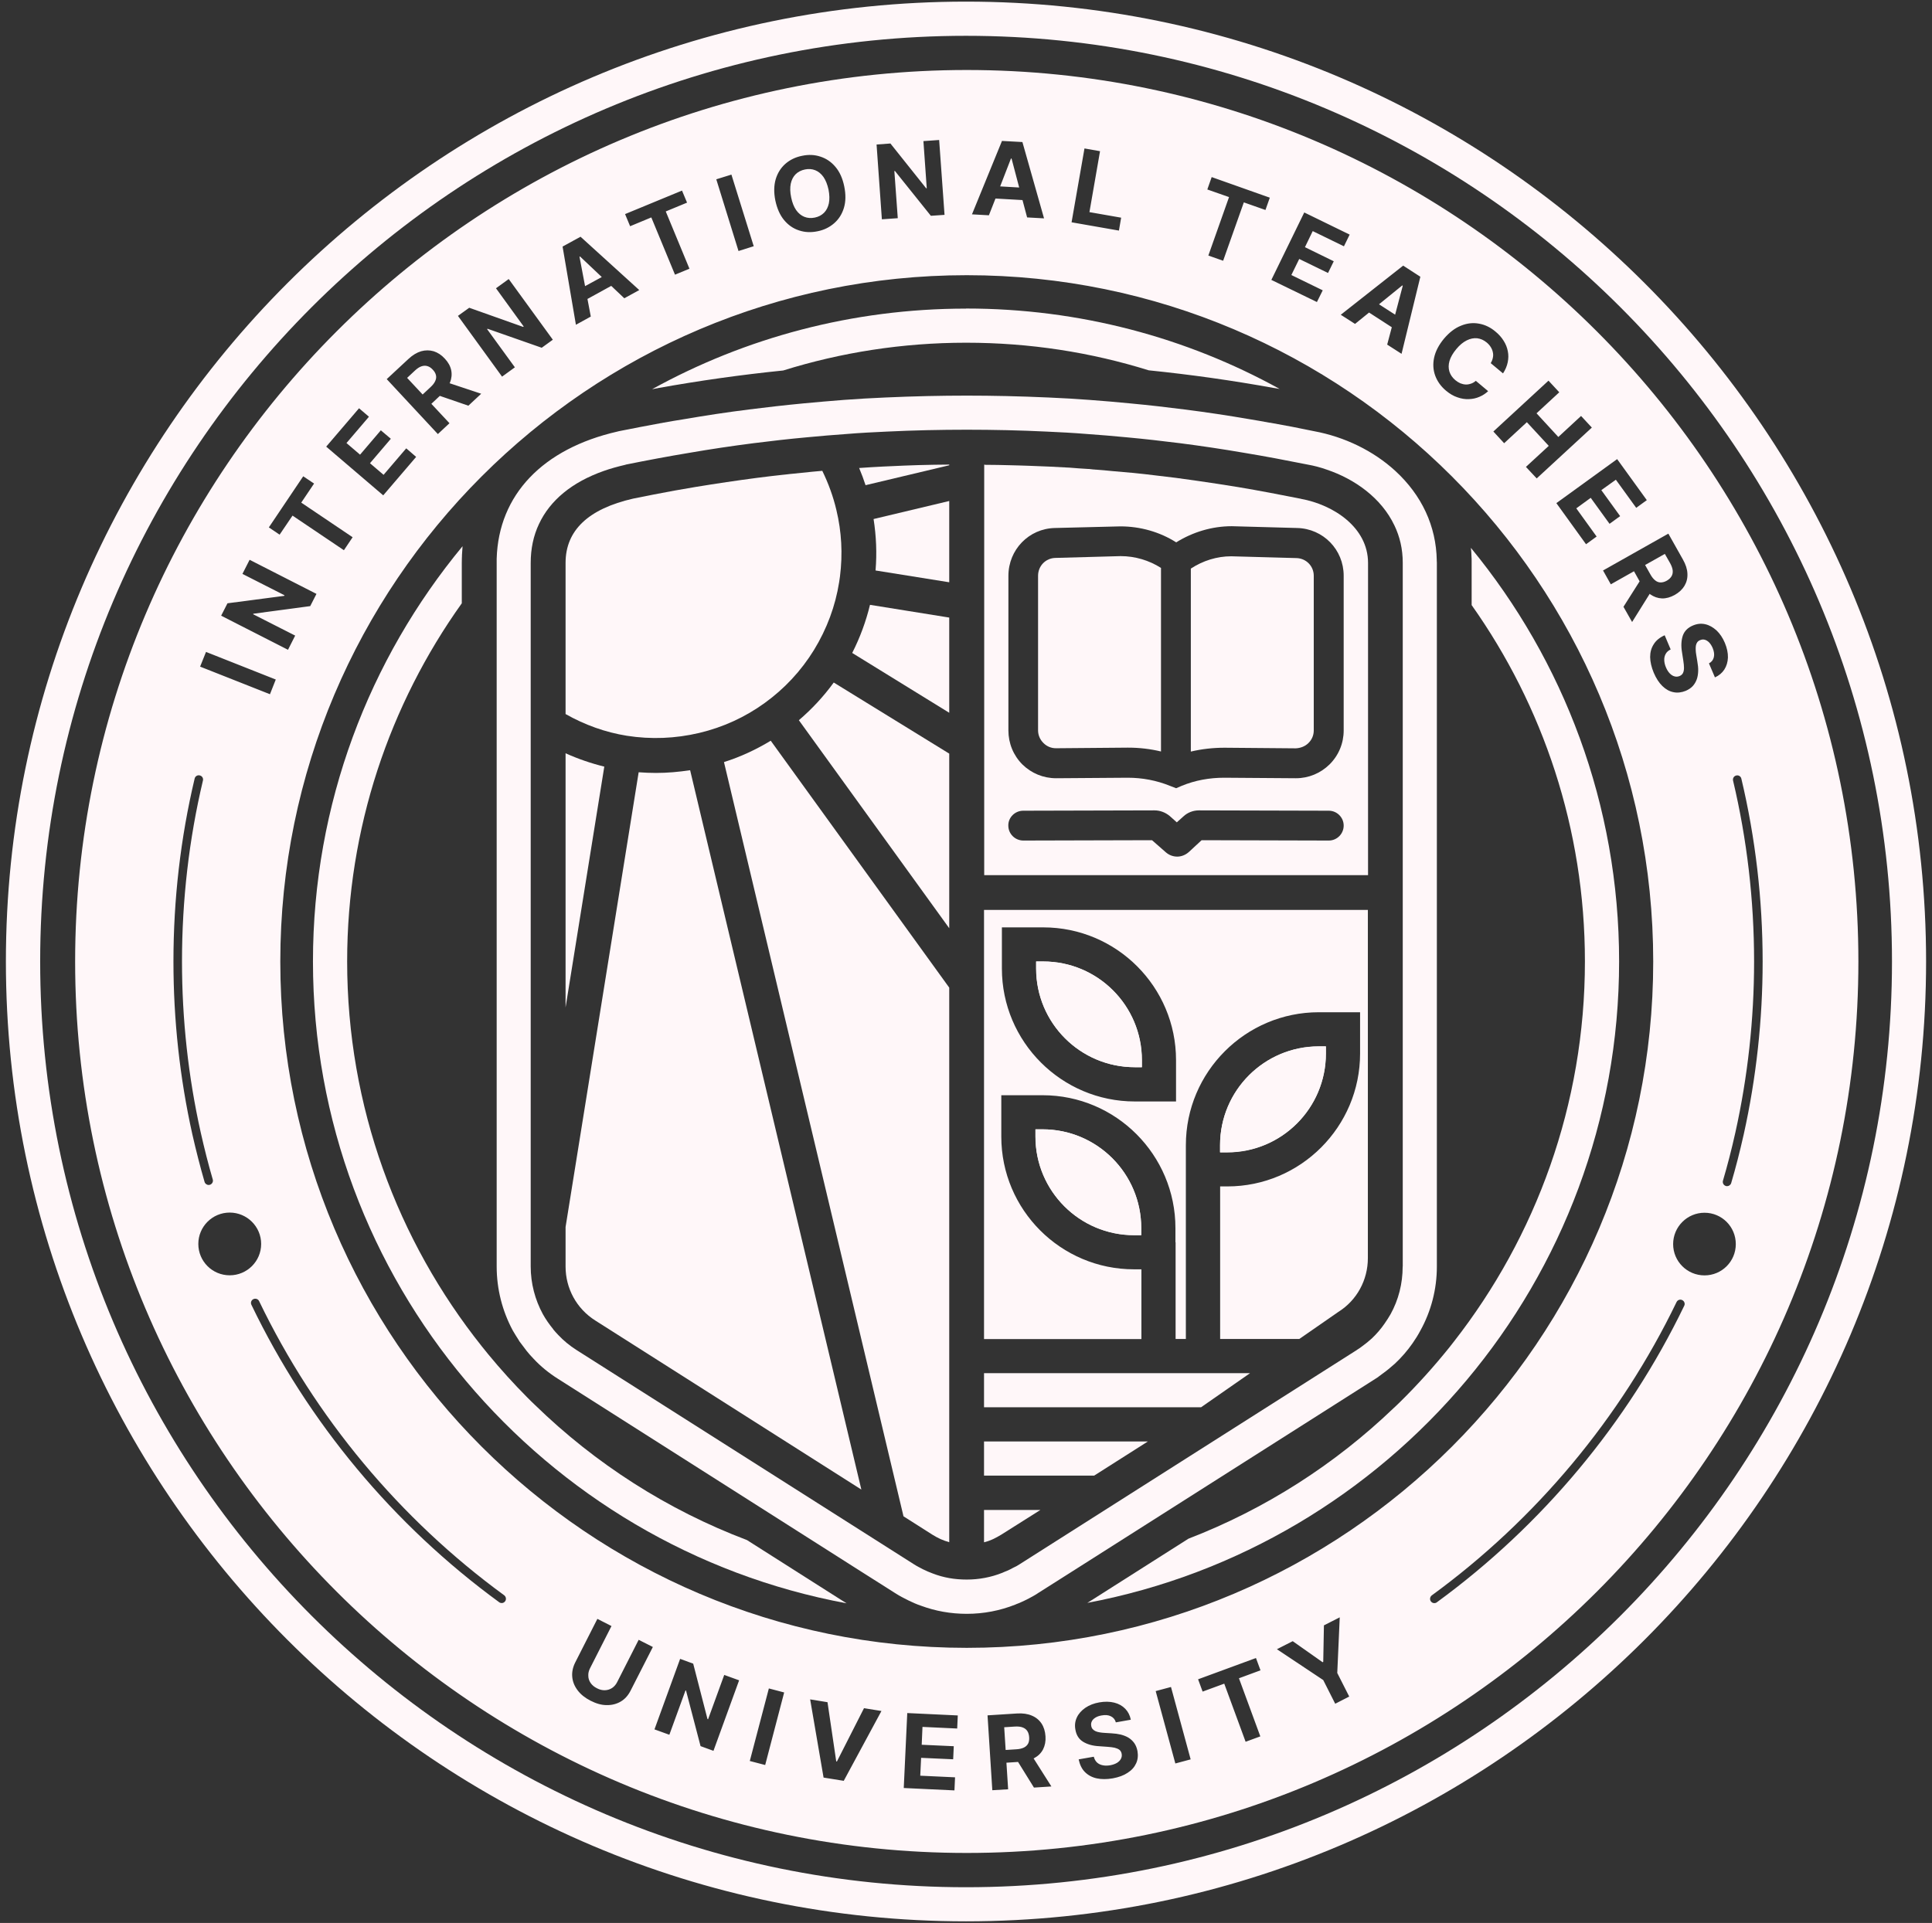
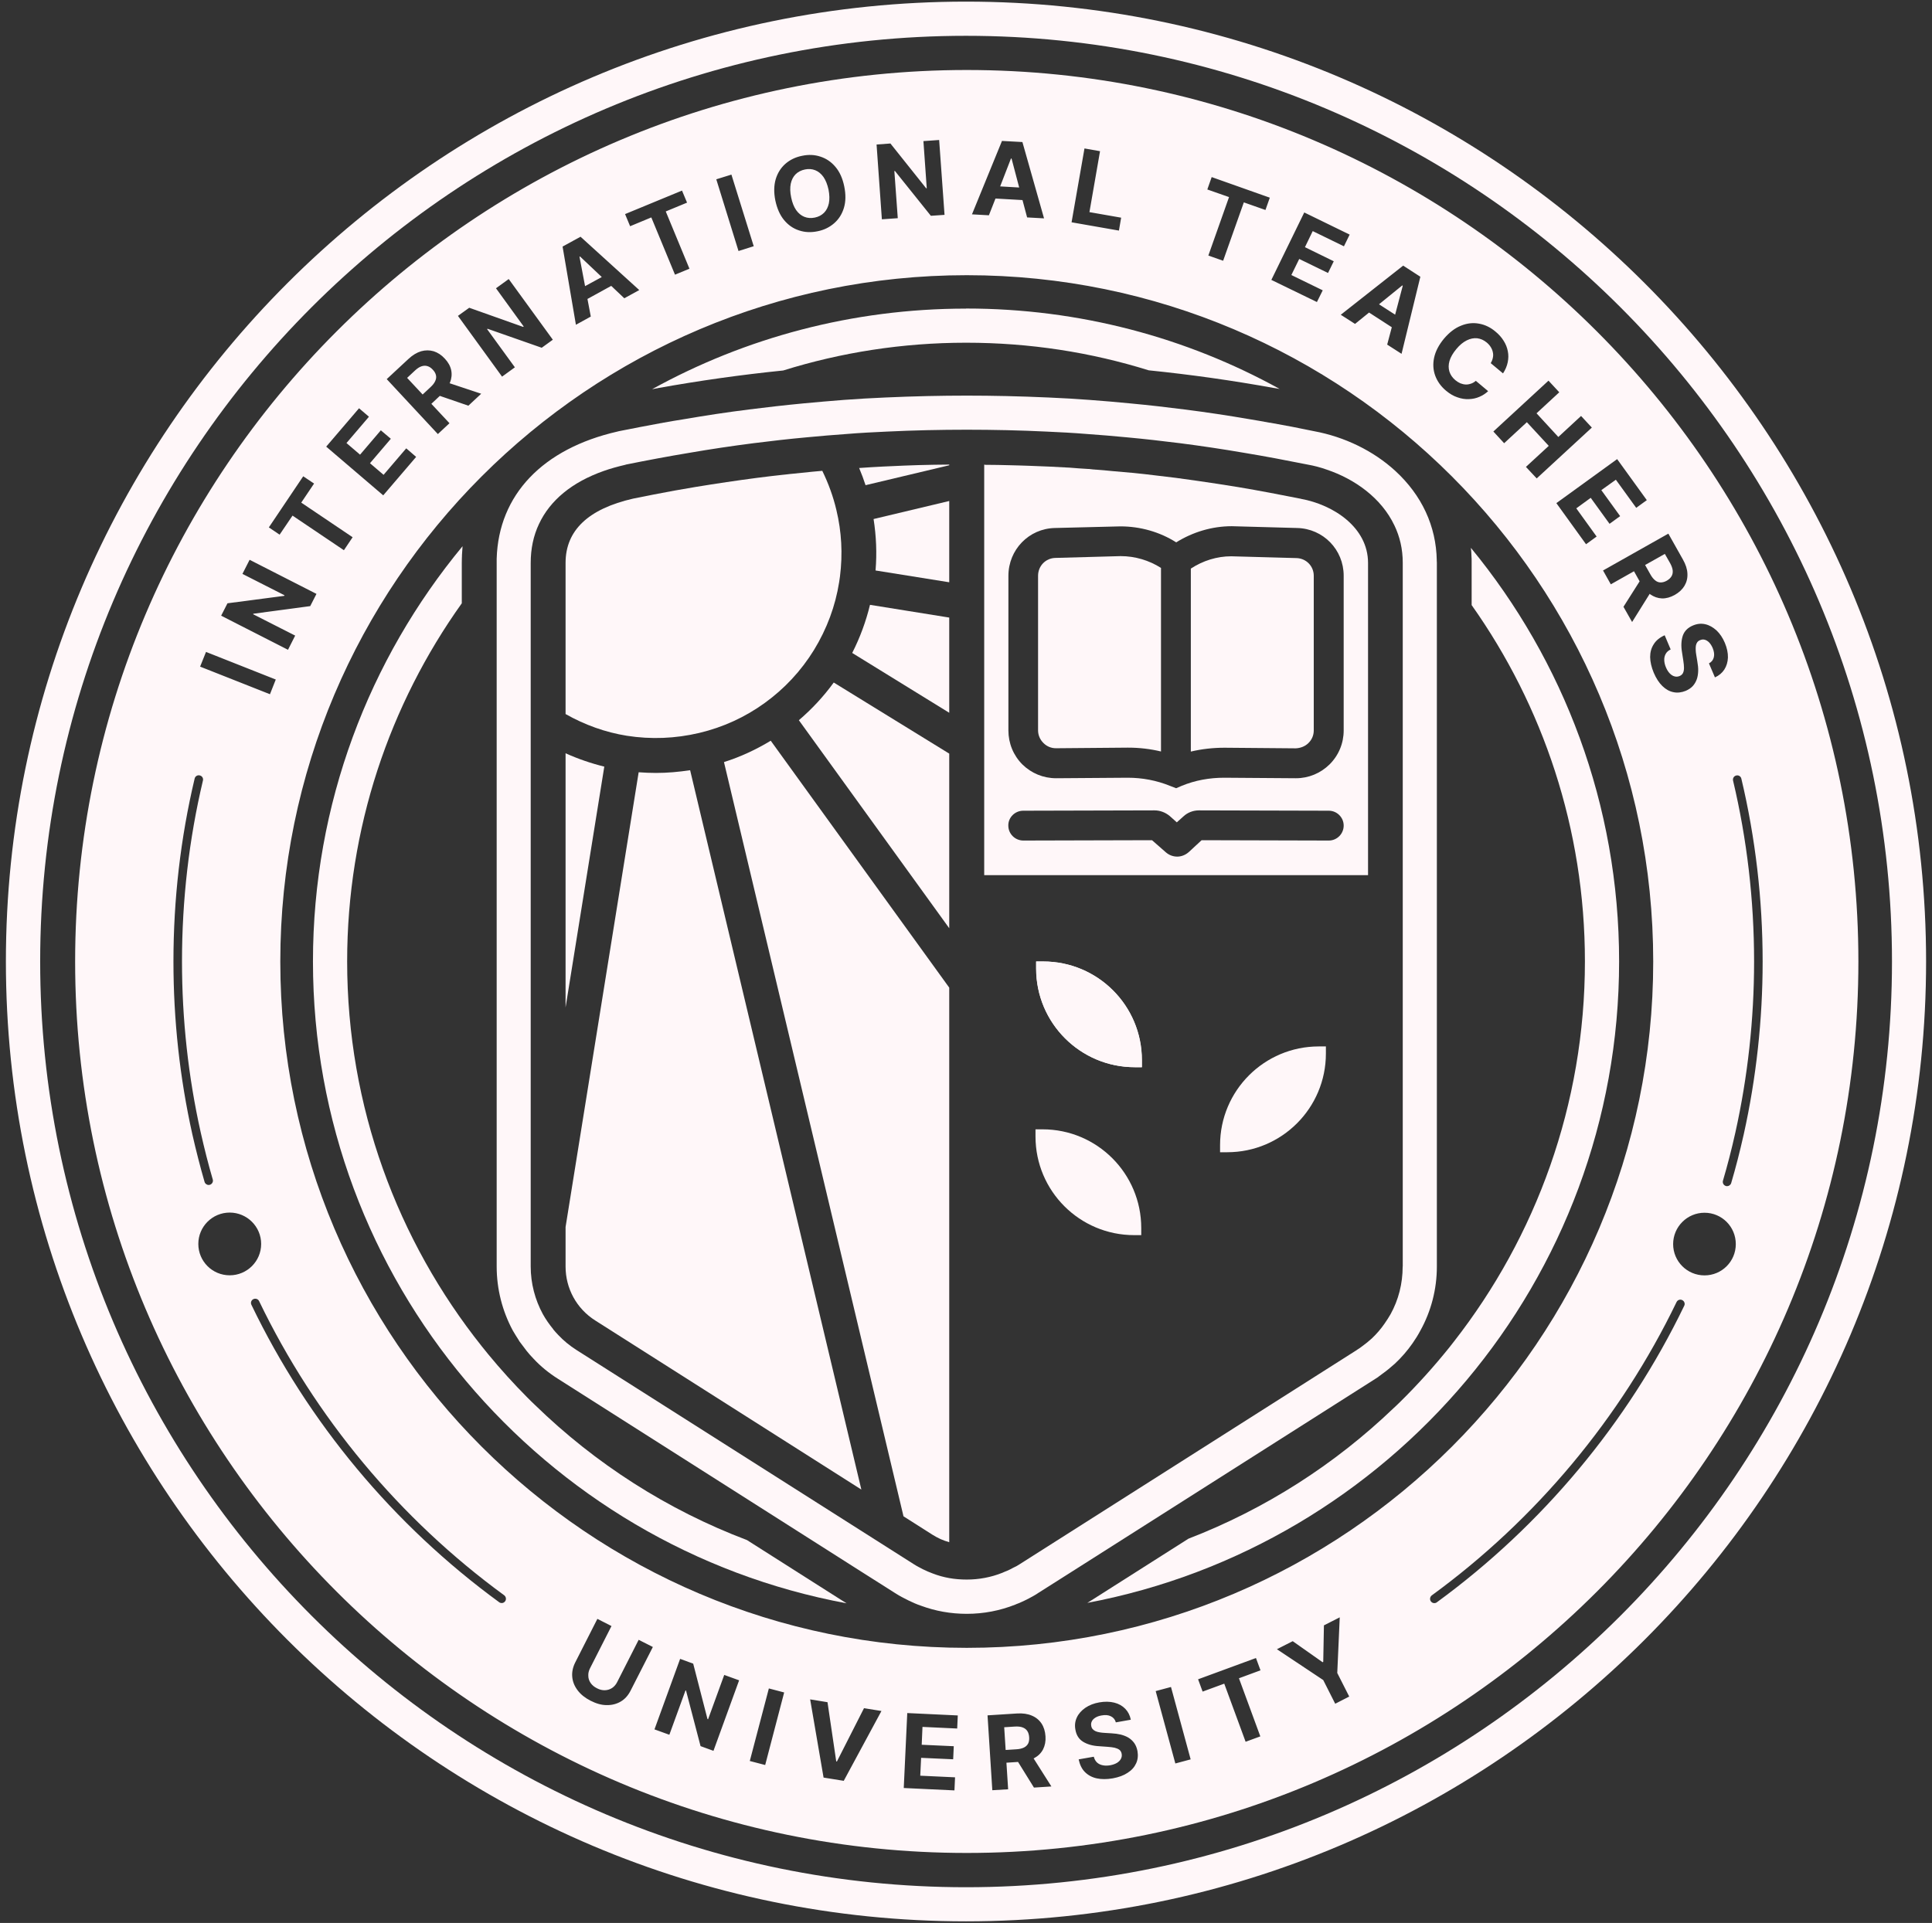
<svg xmlns="http://www.w3.org/2000/svg" width="226" height="225" viewBox="0 0 226 225" fill="none">
  <rect x="0" y="0" width="226" height="225" fill="#333333" stroke="none" />
  <path d="M112.999 0.19C51.08 0.19 0.689 50.58 0.689 112.5C0.689 174.42 51.08 224.81 112.999 224.81C174.919 224.81 225.309 174.42 225.309 112.5C225.309 50.58 174.939 0.19 112.999 0.19ZM112.999 220.82C53.279 220.82 4.699 172.23 4.699 112.5C4.699 52.77 53.279 4.19 112.999 4.19C172.719 4.19 221.319 52.78 221.319 112.5C221.319 172.22 172.739 220.82 112.999 220.82Z" fill="#FFF7F9" />
  <path d="M112.999 36.11C99.709 36.11 87.159 39.53 76.279 45.54C76.369 45.52 76.489 45.5 76.599 45.48L76.809 45.44H76.869L76.909 45.42C81.799 44.54 86.709 43.85 91.619 43.35C98.379 41.24 105.569 40.1 113.009 40.1C120.449 40.1 127.609 41.22 134.369 43.33C139.279 43.83 144.169 44.52 149.029 45.4H149.069C149.279 45.44 149.499 45.47 149.689 45.51C138.809 39.5 126.299 36.1 113.019 36.1L112.999 36.11Z" fill="#FFF7F9" />
  <path d="M189.399 112.49C189.399 149.76 162.559 180.88 127.189 187.55L127.239 187.52L127.879 187.12L139.019 180.04C148.009 176.57 156.139 171.35 162.989 164.79C163.259 164.55 163.529 164.28 163.799 164.02C165.819 162.03 167.719 159.92 169.499 157.71C169.699 157.46 169.889 157.22 170.079 156.97C179.669 144.69 185.399 129.24 185.399 112.49C185.399 96.98 180.489 82.59 172.149 70.8V65.64C172.149 65.5 172.149 65.31 172.129 65.08C172.129 64.75 172.099 64.42 172.059 64.1C182.899 77.28 189.399 94.14 189.399 112.49Z" fill="#FFF7F9" />
  <path d="M99.039 187.6C63.559 181.03 36.609 149.85 36.609 112.5C36.609 94.06 43.179 77.12 54.109 63.91C54.079 64.25 54.059 64.61 54.039 64.96V65.08C54.039 65.16 54.029 65.23 54.029 65.3C54.019 65.49 54.019 65.69 54.019 65.88V70.59C45.579 82.42 40.609 96.89 40.609 112.5C40.609 129.51 46.509 145.16 56.359 157.53C56.609 157.84 56.859 158.16 57.119 158.47C58.559 160.22 60.089 161.91 61.689 163.52C61.989 163.82 62.289 164.12 62.599 164.41C69.629 171.25 78.049 176.67 87.379 180.2L98.359 187.18L98.969 187.56L99.039 187.6Z" fill="#FFF7F9" />
  <path d="M168.07 65.59V65.57C168 61.56 166.32 57.95 163.22 55.1C160.66 52.75 157.28 51.11 153.7 50.45C151.98 50.09 150.28 49.76 148.57 49.46H148.5C147.73 49.31 146.95 49.18 146.17 49.05C143.67 48.62 141.09 48.23 138.55 47.91C136.53 47.65 134.44 47.41 132.2 47.2C130.61 47.05 129.01 46.9 127.42 46.79C125.93 46.68 124.36 46.58 122.64 46.51C119.28 46.36 116.14 46.29 113.1 46.29C110.06 46.29 106.9 46.36 103.56 46.51C101.84 46.58 100.27 46.68 98.74 46.79C97.13 46.92 95.51 47.05 93.98 47.2C91.78 47.41 89.69 47.65 87.63 47.91C85.07 48.23 82.51 48.62 80.01 49.05C79.15 49.18 78.31 49.33 77.47 49.48C77.47 49.48 77.45 49.48 77.45 49.5H77.36C75.68 49.8 74.04 50.13 72.41 50.45L72.32 50.47L72.25 50.49C63.48 52.49 58.32 57.9 58.1 65.37V148.2C58.1 150.81 58.75 153.39 59.99 155.69L60.03 155.75L60.05 155.79C60.22 156.09 60.46 156.46 60.72 156.87V156.89L60.83 157.04L61.63 158.1L61.65 158.12C61.87 158.4 62.12 158.68 62.43 159C63.23 159.86 64.2 160.66 65.3 161.35L100.68 183.85L104.75 186.43C105.22 186.73 105.7 186.99 106.24 187.25C106.69 187.47 107.19 187.7 107.73 187.88C109.43 188.51 111.22 188.83 113.09 188.83C115.07 188.83 116.97 188.46 118.77 187.75L118.9 187.69C119.09 187.62 119.25 187.56 119.44 187.47C119.68 187.36 120.02 187.21 120.37 187.02C120.76 186.81 121.14 186.61 121.45 186.39L125.52 183.81L160.86 161.35L161.23 161.11L161.27 161.07C161.4 160.98 161.55 160.86 161.7 160.75C162.2 160.4 162.67 160 163.17 159.56C163.95 158.83 164.64 158.03 165.24 157.17C165.58 156.68 165.87 156.22 166.14 155.71C167.41 153.43 168.08 150.84 168.08 148.21V65.87C168.08 65.78 168.08 65.66 168.06 65.59H168.07ZM164.08 148.2C164.08 150.2 163.59 152.1 162.66 153.78C162.45 154.15 162.21 154.51 161.97 154.86C161.54 155.49 161.04 156.07 160.48 156.6C160.13 156.92 159.75 157.23 159.36 157.51C159.15 157.68 158.95 157.81 158.74 157.94L158.72 157.96L119.27 183.03C119.05 183.18 118.78 183.33 118.52 183.44C118.3 183.57 118.03 183.7 117.77 183.81C117.6 183.88 117.43 183.94 117.27 184.02C115.93 184.56 114.51 184.82 113.09 184.82C111.67 184.82 110.38 184.6 109.11 184.11C108.72 183.96 108.34 183.81 107.97 183.62C107.62 183.43 107.24 183.25 106.89 183.02L67.42 157.95C66.64 157.45 65.93 156.87 65.31 156.21C65.09 155.99 64.9 155.76 64.71 155.54V155.52C64.49 155.24 64.26 154.96 64.06 154.66C63.85 154.36 63.67 154.06 63.5 153.76C62.59 152.08 62.08 150.18 62.08 148.18V65.87C62.08 64.21 62.4 62.68 63.05 61.31C64.34 58.55 66.9 56.42 70.61 55.11C71.39 54.83 72.27 54.59 73.17 54.38L73.21 54.36C75.69 53.86 78.18 53.39 80.66 52.98C83.14 52.55 85.64 52.18 88.13 51.86C90.2 51.6 92.27 51.36 94.37 51.17C95.92 51.02 97.49 50.89 99.04 50.78C100.61 50.65 102.16 50.57 103.73 50.5C106.85 50.35 109.97 50.28 113.1 50.28C116.23 50.28 119.34 50.35 122.45 50.5C124 50.57 125.57 50.65 127.14 50.78C128.69 50.89 130.26 51.02 131.81 51.17C133.88 51.36 135.97 51.6 138.05 51.86C140.53 52.18 143.02 52.55 145.52 52.98C148 53.39 150.47 53.86 152.97 54.36C153.7 54.49 154.44 54.68 155.17 54.94C158.46 56.04 161.59 58.26 163.12 61.49C163.74 62.78 164.09 64.23 164.09 65.86V148.19L164.08 148.2Z" fill="#FFF7F9" />
  <path d="M70.689 89.7L66.159 117.88V88.14C67.629 88.8 69.139 89.32 70.689 89.7Z" fill="#FFF7F9" />
  <path d="M98.259 67.44L98.159 68.13C97.719 70.91 96.729 73.58 95.219 76.05C93.709 78.5 91.769 80.58 89.459 82.25C87.169 83.91 84.579 85.1 81.789 85.76C78.999 86.42 76.149 86.53 73.329 86.09C70.819 85.69 68.409 84.82 66.159 83.55V65.86C66.159 62.06 68.819 59.54 74.069 58.34C74.869 58.18 75.679 58.02 76.479 57.86C78.109 57.54 79.719 57.25 81.349 56.98C83.789 56.58 86.199 56.22 88.649 55.9H88.659C89.609 55.78 90.569 55.66 91.519 55.56C91.649 55.55 91.779 55.53 91.909 55.52C92.079 55.5 92.249 55.48 92.419 55.46C92.489 55.45 92.569 55.44 92.639 55.44C93.459 55.35 94.269 55.27 95.079 55.19C95.449 55.15 95.809 55.12 96.189 55.09C96.909 56.57 97.469 58.1 97.839 59.68C98.449 62.21 98.589 64.82 98.259 67.44Z" fill="#FFF7F9" />
  <path d="M100.759 174.29L69.619 154.5C67.459 153.13 66.159 150.77 66.159 148.2V143.57L74.709 90.36C75.389 90.41 76.059 90.44 76.739 90.44C78.069 90.44 79.399 90.32 80.729 90.12L100.759 174.29Z" fill="#FFF7F9" />
  <path d="M111.04 54.36V54.44L101.25 56.77C101.03 56.1 100.78 55.42 100.5 54.76C101.43 54.7 102.36 54.63 103.3 54.59C104.11 54.55 104.92 54.51 105.75 54.48C106.31 54.46 106.88 54.44 107.44 54.42C108.04 54.4 108.64 54.39 109.25 54.38C109.84 54.38 110.44 54.37 111.04 54.36Z" fill="#FFF7F9" />
  <path d="M111.039 58.62V68.13L102.419 66.75C102.589 64.73 102.499 62.72 102.189 60.73L111.039 58.62Z" fill="#FFF7F9" />
  <path d="M111.039 72.26V83.4L99.689 76.4C100.609 74.59 101.299 72.71 101.769 70.77L111.039 72.26Z" fill="#FFF7F9" />
  <path d="M111.039 88.18V108.61L93.449 84.27C94.969 82.97 96.349 81.49 97.529 79.86L111.039 88.18Z" fill="#FFF7F9" />
  <path d="M111.039 115.56V180.45C110.689 180.35 110.349 180.23 110.009 180.08C109.689 179.93 109.369 179.76 109.069 179.57L105.689 177.42L84.689 89.17C86.62 88.56 88.439 87.71 90.159 86.67L111.039 115.56Z" fill="#FFF7F9" />
  <path d="M152.17 58.36C149.74 57.88 147.32 57.41 144.87 57C143.25 56.74 141.62 56.48 139.98 56.25C138.36 56.01 136.73 55.8 135.11 55.62C134.27 55.51 133.45 55.43 132.61 55.34C131.79 55.27 130.95 55.19 130.11 55.12C129.48 55.06 128.84 54.99 128.19 54.95H128.12C128.03 54.93 127.95 54.93 127.88 54.93C127.77 54.91 127.66 54.91 127.53 54.89C127.46 54.87 127.34 54.87 127.25 54.87C126.54 54.83 125.85 54.78 125.14 54.72C123.53 54.63 121.95 54.55 120.34 54.5C119.54 54.48 118.75 54.44 117.93 54.43C117.13 54.41 116.34 54.39 115.54 54.39H115.26L115.24 54.37H115.13V102.4H160.03V65.87C160.03 61.69 155.96 59.06 152.19 58.37L152.17 58.36ZM155.44 98.35H155.42L140.56 98.31L139.07 99.69C138.68 100.04 138.19 100.23 137.71 100.23C137.23 100.23 136.76 100.06 136.38 99.73L134.76 98.31L119.71 98.35C118.74 98.35 117.95 97.57 117.95 96.6C117.93 95.65 118.73 94.86 119.69 94.86L135.05 94.82C135.7 94.82 136.32 95.06 136.82 95.47L137.66 96.22L138.43 95.53C138.93 95.06 139.59 94.82 140.24 94.82L155.44 94.86C156.39 94.86 157.18 95.64 157.18 96.6C157.18 97.56 156.4 98.35 155.44 98.35ZM157.18 85.47C157.18 86.96 156.6 88.38 155.52 89.45C154.47 90.48 153.07 91.06 151.6 91.06H151.54L143.21 91C141.47 91 139.81 91.3 138.23 91.95L137.58 92.23L136.91 91.97C135.27 91.3 133.59 91 131.91 91L123.58 91.06H123.54C122.05 91.06 120.65 90.48 119.6 89.45C118.54 88.39 117.96 86.97 117.96 85.47V67.38C117.96 64.32 120.35 61.85 123.39 61.78L131.06 61.59C133.39 61.59 135.67 62.24 137.59 63.46C139.53 62.25 141.79 61.57 144.09 61.57L151.73 61.78C154.79 61.85 157.18 64.32 157.18 67.36V85.47Z" fill="#FFF7F9" />
  <path d="M153.68 67.36V85.47C153.68 86.03 153.46 86.55 153.06 86.94C152.65 87.35 152.09 87.54 151.57 87.56L143.24 87.49C141.88 87.49 140.57 87.64 139.3 87.94V66.53C140.72 65.6 142.36 65.09 144.02 65.09L151.64 65.3C152.78 65.32 153.68 66.23 153.68 67.37V67.36Z" fill="#FFF7F9" />
  <path d="M135.81 66.46V87.93C134.56 87.63 133.29 87.48 131.98 87.48H131.87L123.54 87.55H123.52C122.96 87.55 122.44 87.33 122.05 86.93C121.66 86.54 121.43 86.02 121.43 85.46V67.37C121.43 66.21 122.33 65.3 123.47 65.28L131.09 65.07C132.77 65.07 134.41 65.56 135.81 66.45V66.46Z" fill="#FFF7F9" />
  <path d="M121.199 113.33V112.5H122.029C128.399 112.5 133.569 117.66 133.569 124.04V124.87H132.739C126.359 124.87 121.199 119.7 121.199 113.33Z" fill="#FFF7F9" />
-   <path d="M154.259 122.43C147.889 122.43 142.719 127.6 142.719 133.99V134.83H143.559C149.929 134.83 155.099 129.66 155.099 123.27V122.43H154.259ZM154.259 122.43C147.889 122.43 142.719 127.6 142.719 133.99V134.83H143.559C149.929 134.83 155.099 129.66 155.099 123.27V122.43H154.259ZM121.959 132.14H121.119V132.98C121.119 139.35 126.289 144.52 132.659 144.52H133.499V143.7C133.499 137.32 128.329 132.14 121.959 132.14ZM115.109 168.66V172.66H127.989L134.279 168.66H115.109ZM115.109 176.67V180.46C115.479 180.37 115.819 180.25 116.159 180.09C116.479 179.94 116.789 179.77 117.089 179.59L121.699 176.68H115.109V176.67ZM115.109 160.67V164.66H140.499L146.229 160.67H115.109ZM154.259 122.44C147.889 122.44 142.719 127.61 142.719 134V134.84H143.559C149.929 134.84 155.099 129.67 155.099 123.28V122.44H154.259ZM115.109 106.48V156.68H133.519V148.52H132.659C124.089 148.52 117.129 141.56 117.129 132.99V128.15H121.969C130.539 128.15 137.499 135.13 137.499 143.7V145.36H137.519V156.67H138.719V133.99C138.719 125.42 145.699 118.44 154.269 118.44H159.099V123.27C159.099 131.84 152.139 138.82 143.569 138.82H142.729V156.67H151.989L156.559 153.5C158.729 152.14 160.009 149.77 160.009 147.21V106.47H115.109V106.48ZM137.569 128.88H132.749C124.179 128.88 117.199 121.9 117.199 113.33V108.51H122.039C130.609 108.51 137.569 115.47 137.569 124.04V128.87V128.88ZM121.959 132.15H121.119V132.99C121.119 139.36 126.289 144.53 132.659 144.53H133.499V143.71C133.499 137.33 128.329 132.15 121.959 132.15ZM154.259 122.44C147.889 122.44 142.719 127.61 142.719 134V134.84H143.559C149.929 134.84 155.099 129.67 155.099 123.28V122.44H154.259ZM154.259 122.44C147.889 122.44 142.719 127.61 142.719 134V134.84H143.559C149.929 134.84 155.099 129.67 155.099 123.28V122.44H154.259ZM121.959 132.15H121.119V132.99C121.119 139.36 126.289 144.53 132.659 144.53H133.499V143.71C133.499 137.33 128.329 132.15 121.959 132.15Z" fill="#FFF7F9" />
  <path d="M133.5 143.69V144.52H132.67C126.29 144.52 121.13 139.35 121.13 132.98V132.14H121.96C128.33 132.14 133.5 137.31 133.5 143.69Z" fill="#FFF7F9" />
  <path d="M133.58 124.04V124.87H132.75C126.37 124.87 121.21 119.7 121.21 113.33V112.5H122.04C128.41 112.5 133.58 117.66 133.58 124.04Z" fill="#FFF7F9" />
  <path d="M155.1 122.44V123.27C155.1 129.65 149.93 134.82 143.56 134.82H142.72V133.99C142.72 127.61 147.89 122.44 154.27 122.44H155.1Z" fill="#FFF7F9" />
  <path d="M120.169 202.55C120.049 202.36 119.859 202.22 119.619 202.13C119.379 202.04 119.079 202.01 118.719 202.03L117.469 202.11L117.639 204.76L118.899 204.68C119.249 204.66 119.539 204.59 119.769 204.48C119.999 204.37 120.159 204.21 120.269 204.01C120.369 203.81 120.409 203.56 120.389 203.28C120.369 202.99 120.299 202.74 120.169 202.55ZM120.169 202.55C120.049 202.36 119.859 202.22 119.619 202.13C119.379 202.04 119.079 202.01 118.719 202.03L117.469 202.11L117.639 204.76L118.899 204.68C119.249 204.66 119.539 204.59 119.769 204.48C119.999 204.37 120.159 204.21 120.269 204.01C120.369 203.81 120.409 203.56 120.389 203.28C120.369 202.99 120.299 202.74 120.169 202.55ZM120.169 202.55C120.049 202.36 119.859 202.22 119.619 202.13C119.379 202.04 119.079 202.01 118.719 202.03L117.469 202.11L117.639 204.76L118.899 204.68C119.249 204.66 119.539 204.59 119.769 204.48C119.999 204.37 120.159 204.21 120.269 204.01C120.369 203.81 120.409 203.56 120.389 203.28C120.369 202.99 120.299 202.74 120.169 202.55ZM120.169 202.55C120.049 202.36 119.859 202.22 119.619 202.13C119.379 202.04 119.079 202.01 118.719 202.03L117.469 202.11L117.639 204.76L118.899 204.68C119.249 204.66 119.539 204.59 119.769 204.48C119.999 204.37 120.159 204.21 120.269 204.01C120.369 203.81 120.409 203.56 120.389 203.28C120.369 202.99 120.299 202.74 120.169 202.55ZM120.169 202.55C120.049 202.36 119.859 202.22 119.619 202.13C119.379 202.04 119.079 202.01 118.719 202.03L117.469 202.11L117.639 204.76L118.899 204.68C119.249 204.66 119.539 204.59 119.769 204.48C119.999 204.37 120.159 204.21 120.269 204.01C120.369 203.81 120.409 203.56 120.389 203.28C120.369 202.99 120.299 202.74 120.169 202.55ZM120.169 202.55C120.049 202.36 119.859 202.22 119.619 202.13C119.379 202.04 119.079 202.01 118.719 202.03L117.469 202.11L117.639 204.76L118.899 204.68C119.249 204.66 119.539 204.59 119.769 204.48C119.999 204.37 120.159 204.21 120.269 204.01C120.369 203.81 120.409 203.56 120.389 203.28C120.369 202.99 120.299 202.74 120.169 202.55ZM50.999 43.92C50.949 43.69 50.829 43.48 50.629 43.27C50.429 43.05 50.219 42.91 49.999 42.85C49.779 42.78 49.549 42.79 49.309 42.87C49.059 42.95 48.809 43.12 48.549 43.36L47.629 44.22L49.439 46.16L50.359 45.3C50.619 45.06 50.809 44.82 50.909 44.59C51.019 44.36 51.049 44.14 50.999 43.92ZM67.849 30.02L67.789 30.05L68.439 33.48L70.389 32.42L67.849 30.02ZM96.919 22.2C96.789 21.6 96.589 21.1 96.329 20.72C96.059 20.34 95.739 20.08 95.369 19.93C94.999 19.78 94.589 19.75 94.159 19.84C93.719 19.93 93.349 20.12 93.069 20.4C92.789 20.68 92.599 21.05 92.499 21.51C92.409 21.96 92.419 22.49 92.549 23.1C92.669 23.7 92.869 24.2 93.129 24.58C93.399 24.96 93.719 25.22 94.089 25.37C94.459 25.52 94.869 25.55 95.309 25.46C95.749 25.37 96.109 25.18 96.389 24.9C96.669 24.62 96.859 24.25 96.959 23.79C97.049 23.34 97.039 22.81 96.919 22.2ZM118.329 18.56H118.259L116.999 21.81L119.219 21.94L118.329 18.56ZM164.029 33.41L161.319 35.61L163.199 36.82L164.089 33.44L164.029 33.41ZM195.369 65.9L194.749 64.81L192.439 66.11L193.059 67.21C193.229 67.52 193.419 67.75 193.619 67.91C193.819 68.07 194.029 68.15 194.259 68.15C194.479 68.15 194.719 68.09 194.969 67.95C195.229 67.8 195.409 67.63 195.529 67.43C195.649 67.23 195.689 67.01 195.669 66.75C195.639 66.49 195.539 66.21 195.369 65.9ZM195.369 65.9L194.749 64.81L192.439 66.11L193.059 67.21C193.229 67.52 193.419 67.75 193.619 67.91C193.819 68.07 194.029 68.15 194.259 68.15C194.479 68.15 194.719 68.09 194.969 67.95C195.229 67.8 195.409 67.63 195.529 67.43C195.649 67.23 195.689 67.01 195.669 66.75C195.639 66.49 195.539 66.21 195.369 65.9ZM50.999 43.92C50.949 43.69 50.829 43.48 50.629 43.27C50.429 43.05 50.219 42.91 49.999 42.85C49.779 42.78 49.549 42.79 49.309 42.87C49.059 42.95 48.809 43.12 48.549 43.36L47.629 44.22L49.439 46.16L50.359 45.3C50.619 45.06 50.809 44.82 50.909 44.59C51.019 44.36 51.049 44.14 50.999 43.92ZM67.849 30.02L67.789 30.05L68.439 33.48L70.389 32.42L67.849 30.02ZM96.919 22.2C96.789 21.6 96.589 21.1 96.329 20.72C96.059 20.34 95.739 20.08 95.369 19.93C94.999 19.78 94.589 19.75 94.159 19.84C93.719 19.93 93.349 20.12 93.069 20.4C92.789 20.68 92.599 21.05 92.499 21.51C92.409 21.96 92.419 22.49 92.549 23.1C92.669 23.7 92.869 24.2 93.129 24.58C93.399 24.96 93.719 25.22 94.089 25.37C94.459 25.52 94.869 25.55 95.309 25.46C95.749 25.37 96.109 25.18 96.389 24.9C96.669 24.62 96.859 24.25 96.959 23.79C97.049 23.34 97.039 22.81 96.919 22.2ZM118.329 18.56H118.259L116.999 21.81L119.219 21.94L118.329 18.56ZM120.169 202.55C120.049 202.36 119.859 202.22 119.619 202.13C119.379 202.04 119.079 202.01 118.719 202.03L117.469 202.11L117.639 204.76L118.899 204.68C119.249 204.66 119.539 204.59 119.769 204.48C119.999 204.37 120.159 204.21 120.269 204.01C120.369 203.81 120.409 203.56 120.389 203.28C120.369 202.99 120.299 202.74 120.169 202.55ZM164.029 33.4L161.319 35.6L163.199 36.81L164.089 33.43L164.029 33.4ZM120.169 202.54C120.049 202.35 119.859 202.21 119.619 202.12C119.379 202.03 119.079 202 118.719 202.02L117.469 202.1L117.639 204.75L118.899 204.67C119.249 204.65 119.539 204.58 119.769 204.47C119.999 204.36 120.159 204.2 120.269 204C120.369 203.8 120.409 203.55 120.389 203.27C120.369 202.98 120.299 202.73 120.169 202.54ZM50.999 43.92C50.949 43.69 50.829 43.48 50.629 43.27C50.429 43.05 50.219 42.91 49.999 42.85C49.779 42.78 49.549 42.79 49.309 42.87C49.059 42.95 48.809 43.12 48.549 43.36L47.629 44.22L49.439 46.16L50.359 45.3C50.619 45.06 50.809 44.82 50.909 44.59C51.019 44.36 51.049 44.14 50.999 43.92ZM67.849 30.02L67.789 30.05L68.439 33.48L70.389 32.42L67.849 30.02ZM96.919 22.2C96.789 21.6 96.589 21.1 96.329 20.72C96.059 20.34 95.739 20.08 95.369 19.93C94.999 19.78 94.589 19.75 94.159 19.84C93.719 19.93 93.349 20.12 93.069 20.4C92.789 20.68 92.599 21.05 92.499 21.51C92.409 21.96 92.419 22.49 92.549 23.1C92.669 23.7 92.869 24.2 93.129 24.58C93.399 24.96 93.719 25.22 94.089 25.37C94.459 25.52 94.869 25.55 95.309 25.46C95.749 25.37 96.109 25.18 96.389 24.9C96.669 24.62 96.859 24.25 96.959 23.79C97.049 23.34 97.039 22.81 96.919 22.2ZM118.329 18.56H118.259L116.999 21.81L119.219 21.94L118.329 18.56ZM164.029 33.41L161.319 35.61L163.199 36.82L164.089 33.44L164.029 33.41ZM195.369 65.9L194.749 64.81L192.439 66.11L193.059 67.21C193.229 67.52 193.419 67.75 193.619 67.91C193.819 68.07 194.029 68.15 194.259 68.15C194.479 68.15 194.719 68.09 194.969 67.95C195.229 67.8 195.409 67.63 195.529 67.43C195.649 67.23 195.689 67.01 195.669 66.75C195.639 66.49 195.539 66.21 195.369 65.9ZM195.369 65.9L194.749 64.81L192.439 66.11L193.059 67.21C193.229 67.52 193.419 67.75 193.619 67.91C193.819 68.07 194.029 68.15 194.259 68.15C194.479 68.15 194.719 68.09 194.969 67.95C195.229 67.8 195.409 67.63 195.529 67.43C195.649 67.23 195.689 67.01 195.669 66.75C195.639 66.49 195.539 66.21 195.369 65.9ZM161.319 35.61L163.199 36.82L164.089 33.44L164.029 33.41L161.319 35.61ZM119.619 202.13C119.379 202.04 119.079 202.01 118.719 202.03L117.469 202.11L117.639 204.76L118.899 204.68C119.249 204.66 119.539 204.59 119.769 204.48C119.999 204.37 120.159 204.21 120.269 204.01C120.369 203.81 120.409 203.56 120.389 203.28C120.369 202.99 120.299 202.74 120.169 202.55C120.049 202.36 119.859 202.22 119.619 202.13ZM118.329 18.56H118.259L116.999 21.81L119.219 21.94L118.329 18.56ZM96.329 20.72C96.059 20.34 95.739 20.08 95.369 19.93C94.999 19.78 94.589 19.75 94.159 19.84C93.719 19.93 93.349 20.12 93.069 20.4C92.789 20.68 92.599 21.05 92.499 21.51C92.409 21.96 92.419 22.49 92.549 23.1C92.669 23.7 92.869 24.2 93.129 24.58C93.399 24.96 93.719 25.22 94.089 25.37C94.459 25.52 94.869 25.55 95.309 25.46C95.749 25.37 96.109 25.18 96.389 24.9C96.669 24.62 96.859 24.25 96.959 23.79C97.049 23.34 97.039 22.81 96.919 22.2C96.789 21.6 96.589 21.1 96.329 20.72ZM67.789 30.05L68.439 33.48L70.389 32.42L67.849 30.02L67.789 30.05ZM50.629 43.27C50.429 43.05 50.219 42.91 49.999 42.85C49.779 42.78 49.549 42.79 49.309 42.87C49.059 42.95 48.809 43.12 48.549 43.36L47.629 44.22L49.439 46.16L50.359 45.3C50.619 45.06 50.809 44.82 50.909 44.59C51.019 44.36 51.049 44.14 50.999 43.92C50.949 43.69 50.829 43.48 50.629 43.27ZM195.369 65.9L194.749 64.81L192.439 66.11L193.059 67.21C193.229 67.52 193.419 67.75 193.619 67.91C193.819 68.07 194.029 68.15 194.259 68.15C194.479 68.15 194.719 68.09 194.969 67.95C195.229 67.8 195.409 67.63 195.529 67.43C195.649 67.23 195.689 67.01 195.669 66.75C195.639 66.49 195.539 66.21 195.369 65.9ZM195.369 65.9L194.749 64.81L192.439 66.11L193.059 67.21C193.229 67.52 193.419 67.75 193.619 67.91C193.819 68.07 194.029 68.15 194.259 68.15C194.479 68.15 194.719 68.09 194.969 67.95C195.229 67.8 195.409 67.63 195.529 67.43C195.649 67.23 195.689 67.01 195.669 66.75C195.639 66.49 195.539 66.21 195.369 65.9ZM164.029 33.41L161.319 35.61L163.199 36.82L164.089 33.44L164.029 33.41ZM118.329 18.56H118.259L116.999 21.81L119.219 21.94L118.329 18.56ZM96.919 22.2C96.789 21.6 96.589 21.1 96.329 20.72C96.059 20.34 95.739 20.08 95.369 19.93C94.999 19.78 94.589 19.75 94.159 19.84C93.719 19.93 93.349 20.12 93.069 20.4C92.789 20.68 92.599 21.05 92.499 21.51C92.409 21.96 92.419 22.49 92.549 23.1C92.669 23.7 92.869 24.2 93.129 24.58C93.399 24.96 93.719 25.22 94.089 25.37C94.459 25.52 94.869 25.55 95.309 25.46C95.749 25.37 96.109 25.18 96.389 24.9C96.669 24.62 96.859 24.25 96.959 23.79C97.049 23.34 97.039 22.81 96.919 22.2ZM67.849 30.02L67.789 30.05L68.439 33.48L70.389 32.42L67.849 30.02ZM50.999 43.92C50.949 43.69 50.829 43.48 50.629 43.27C50.429 43.05 50.219 42.91 49.999 42.85C49.779 42.78 49.549 42.79 49.309 42.87C49.059 42.95 48.809 43.12 48.549 43.36L47.629 44.22L49.439 46.16L50.359 45.3C50.619 45.06 50.809 44.82 50.909 44.59C51.019 44.36 51.049 44.14 50.999 43.92ZM120.169 202.55C120.049 202.36 119.859 202.22 119.619 202.13C119.379 202.04 119.079 202.01 118.719 202.03L117.469 202.11L117.639 204.76L118.899 204.68C119.249 204.66 119.539 204.59 119.769 204.48C119.999 204.37 120.159 204.21 120.269 204.01C120.369 203.81 120.409 203.56 120.389 203.28C120.369 202.99 120.299 202.74 120.169 202.55ZM164.029 33.4L161.319 35.6L163.199 36.81L164.089 33.43L164.029 33.4ZM120.169 202.54C120.049 202.35 119.859 202.21 119.619 202.12C119.379 202.03 119.079 202 118.719 202.02L117.469 202.1L117.639 204.75L118.899 204.67C119.249 204.65 119.539 204.58 119.769 204.47C119.999 204.36 120.159 204.2 120.269 204C120.369 203.8 120.409 203.55 120.389 203.27C120.369 202.98 120.299 202.73 120.169 202.54ZM118.329 18.55H118.259L116.999 21.8L119.219 21.93L118.329 18.55ZM96.919 22.19C96.789 21.59 96.589 21.09 96.329 20.71C96.059 20.33 95.739 20.07 95.369 19.92C94.999 19.77 94.589 19.74 94.159 19.83C93.719 19.92 93.349 20.11 93.069 20.39C92.789 20.67 92.599 21.04 92.499 21.5C92.409 21.95 92.419 22.48 92.549 23.09C92.669 23.69 92.869 24.19 93.129 24.57C93.399 24.95 93.719 25.21 94.089 25.36C94.459 25.51 94.869 25.54 95.309 25.45C95.749 25.36 96.109 25.17 96.389 24.89C96.669 24.61 96.859 24.24 96.959 23.78C97.049 23.33 97.039 22.8 96.919 22.19ZM67.849 30.01L67.789 30.04L68.439 33.47L70.389 32.41L67.849 30.01ZM50.999 43.91C50.949 43.68 50.829 43.47 50.629 43.26C50.429 43.04 50.219 42.9 49.999 42.84C49.779 42.77 49.549 42.78 49.309 42.86C49.059 42.94 48.809 43.11 48.549 43.35L47.629 44.21L49.439 46.15L50.359 45.29C50.619 45.05 50.809 44.81 50.909 44.58C51.019 44.35 51.049 44.13 50.999 43.91ZM120.169 202.55C120.049 202.36 119.859 202.22 119.619 202.13C119.379 202.04 119.079 202.01 118.719 202.03L117.469 202.11L117.639 204.76L118.899 204.68C119.249 204.66 119.539 204.59 119.769 204.48C119.999 204.37 120.159 204.21 120.269 204.01C120.369 203.81 120.409 203.56 120.389 203.28C120.369 202.99 120.299 202.74 120.169 202.55ZM120.169 202.55C120.049 202.36 119.859 202.22 119.619 202.13C119.379 202.04 119.079 202.01 118.719 202.03L117.469 202.11L117.639 204.76L118.899 204.68C119.249 204.66 119.539 204.59 119.769 204.48C119.999 204.37 120.159 204.21 120.269 204.01C120.369 203.81 120.409 203.56 120.389 203.28C120.369 202.99 120.299 202.74 120.169 202.55ZM120.169 202.55C120.049 202.36 119.859 202.22 119.619 202.13C119.379 202.04 119.079 202.01 118.719 202.03L117.469 202.11L117.639 204.76L118.899 204.68C119.249 204.66 119.539 204.59 119.769 204.48C119.999 204.37 120.159 204.21 120.269 204.01C120.369 203.81 120.409 203.56 120.389 203.28C120.369 202.99 120.299 202.74 120.169 202.55ZM120.169 202.55C120.049 202.36 119.859 202.22 119.619 202.13C119.379 202.04 119.079 202.01 118.719 202.03L117.469 202.11L117.639 204.76L118.899 204.68C119.249 204.66 119.539 204.59 119.769 204.48C119.999 204.37 120.159 204.21 120.269 204.01C120.369 203.81 120.409 203.56 120.389 203.28C120.369 202.99 120.299 202.74 120.169 202.55ZM164.029 33.4L161.319 35.6L163.199 36.81L164.089 33.43L164.029 33.4ZM118.329 18.55H118.259L116.999 21.8L119.219 21.93L118.329 18.55ZM50.999 43.92C50.949 43.69 50.829 43.48 50.629 43.27C50.429 43.05 50.219 42.91 49.999 42.85C49.779 42.78 49.549 42.79 49.309 42.87C49.059 42.95 48.809 43.12 48.549 43.36L47.629 44.22L49.439 46.16L50.359 45.3C50.619 45.06 50.809 44.82 50.909 44.59C51.019 44.36 51.049 44.14 50.999 43.92ZM195.369 65.9L194.749 64.81L192.439 66.11L193.059 67.21C193.229 67.52 193.419 67.75 193.619 67.91C193.819 68.07 194.029 68.15 194.259 68.15C194.479 68.15 194.719 68.09 194.969 67.95C195.229 67.8 195.409 67.63 195.529 67.43C195.649 67.23 195.689 67.01 195.669 66.75C195.639 66.49 195.539 66.21 195.369 65.9ZM67.849 30.01L67.789 30.04L68.439 33.47L70.389 32.41L67.849 30.01ZM96.919 22.19C96.789 21.59 96.589 21.09 96.329 20.71C96.059 20.33 95.739 20.07 95.369 19.92C94.999 19.77 94.589 19.74 94.159 19.83C93.719 19.92 93.349 20.11 93.069 20.39C92.789 20.67 92.599 21.04 92.499 21.5C92.409 21.95 92.419 22.48 92.549 23.09C92.669 23.69 92.869 24.19 93.129 24.57C93.399 24.95 93.719 25.21 94.089 25.36C94.459 25.51 94.869 25.54 95.309 25.45C95.749 25.36 96.109 25.17 96.389 24.89C96.669 24.61 96.859 24.24 96.959 23.78C97.049 23.33 97.039 22.8 96.919 22.19ZM113.089 8.19C55.579 8.19 8.789 54.99 8.789 112.51C8.789 170.03 55.579 216.81 113.089 216.81C170.599 216.81 217.389 170.02 217.389 112.51C217.389 55 170.599 8.19 113.089 8.19ZM199.479 73.04C199.959 73.15 200.389 73.4 200.799 73.77C201.199 74.15 201.519 74.63 201.769 75.22C202.019 75.82 202.139 76.39 202.129 76.93C202.109 77.46 201.969 77.93 201.709 78.34C201.449 78.74 201.079 79.05 200.609 79.26L199.909 77.62C200.219 77.46 200.409 77.21 200.479 76.9C200.559 76.59 200.509 76.22 200.339 75.81C200.219 75.54 200.079 75.32 199.919 75.16C199.759 75 199.589 74.9 199.409 74.85C199.229 74.81 199.059 74.82 198.879 74.9C198.739 74.95 198.619 75.04 198.539 75.15C198.459 75.26 198.409 75.39 198.379 75.55C198.359 75.7 198.349 75.86 198.359 76.04C198.359 76.22 198.389 76.41 198.419 76.6L198.549 77.4C198.619 77.79 198.659 78.15 198.649 78.5C198.639 78.85 198.589 79.18 198.489 79.47C198.379 79.77 198.229 80.04 198.019 80.27C197.809 80.5 197.539 80.68 197.199 80.83C196.699 81.03 196.219 81.09 195.759 80.99C195.289 80.9 194.859 80.66 194.459 80.27C194.069 79.89 193.729 79.37 193.449 78.71C193.179 78.06 193.039 77.45 193.029 76.88C193.029 76.31 193.169 75.81 193.449 75.38C193.719 74.94 194.149 74.59 194.729 74.33L195.429 75.99C195.159 76.12 194.969 76.29 194.849 76.51C194.729 76.72 194.669 76.97 194.679 77.24C194.689 77.51 194.749 77.79 194.879 78.09C194.999 78.38 195.149 78.61 195.319 78.79C195.499 78.97 195.679 79.09 195.879 79.14C196.079 79.2 196.279 79.18 196.479 79.1C196.659 79.02 196.789 78.91 196.869 78.75C196.949 78.59 196.989 78.39 196.989 78.15C196.989 77.91 196.959 77.63 196.909 77.3L196.759 76.33C196.629 75.57 196.669 74.93 196.849 74.38C197.039 73.84 197.429 73.44 198.029 73.19C198.519 72.98 198.999 72.93 199.479 73.04ZM196.859 65.46C197.189 66.04 197.369 66.59 197.389 67.11C197.419 67.64 197.299 68.11 197.049 68.54C196.799 68.96 196.419 69.32 195.909 69.61C195.399 69.89 194.909 70.03 194.419 70.02C193.929 70 193.469 69.84 193.039 69.54L192.979 69.48L190.919 72.78L189.909 71L191.799 68.02L191.139 66.84L188.429 68.37L187.519 66.75L195.159 62.44L196.859 65.46ZM189.169 53.72L192.639 58.52L191.399 59.42L189.019 56.13L187.319 57.35L189.519 60.39L188.279 61.29L186.079 58.25L184.389 59.48L186.769 62.78L185.529 63.68L182.059 58.87L189.169 53.72ZM182.399 45.9L179.739 48.36L182.289 51.13L184.949 48.67L186.209 50.03L179.759 55.98L178.499 54.63L181.169 52.17L178.609 49.4L175.949 51.86L174.689 50.49L181.139 44.54L182.399 45.9ZM167.759 41.85C167.919 41.11 168.299 40.37 168.909 39.63C169.529 38.9 170.189 38.39 170.899 38.11C171.599 37.82 172.309 37.74 173.009 37.87C173.699 37.99 174.349 38.3 174.939 38.8C175.329 39.12 175.649 39.48 175.889 39.87C176.139 40.26 176.299 40.67 176.379 41.09C176.469 41.52 176.459 41.95 176.369 42.39C176.279 42.83 176.099 43.26 175.819 43.69L174.379 42.49C174.509 42.28 174.589 42.07 174.629 41.86C174.679 41.64 174.679 41.43 174.629 41.22C174.589 41.01 174.509 40.81 174.389 40.62C174.269 40.42 174.119 40.25 173.919 40.08C173.569 39.79 173.199 39.63 172.799 39.58C172.389 39.54 171.989 39.62 171.569 39.83C171.149 40.04 170.749 40.37 170.359 40.84C169.959 41.32 169.689 41.79 169.559 42.23C169.429 42.68 169.429 43.09 169.549 43.48C169.669 43.86 169.899 44.19 170.239 44.48C170.429 44.64 170.629 44.76 170.829 44.85C171.039 44.93 171.239 44.98 171.449 44.99C171.659 45 171.869 44.96 172.069 44.89C172.269 44.83 172.459 44.71 172.639 44.56L174.079 45.77C173.779 46.05 173.439 46.27 173.059 46.43C172.669 46.6 172.259 46.69 171.819 46.7C171.379 46.72 170.939 46.65 170.489 46.49C170.029 46.34 169.589 46.08 169.159 45.72C168.559 45.22 168.139 44.63 167.889 43.96C167.649 43.3 167.599 42.59 167.759 41.85ZM166.149 32.38L163.949 41.4L162.269 40.32L162.809 38.29L160.149 36.57L158.509 37.9L156.839 36.83L164.139 31.08L166.149 32.38ZM152.569 24.86L157.879 27.45L157.209 28.82L153.559 27.04L152.649 28.92L156.019 30.57L155.349 31.94L151.979 30.3L151.059 32.18L154.729 33.97L154.049 35.34L148.719 32.75L152.569 24.86ZM141.739 20.72L148.539 23.13L148.029 24.57L145.499 23.68L143.079 30.51L141.349 29.9L143.769 23.06L141.229 22.17L141.739 20.72ZM126.859 17.37L128.679 17.69L127.439 24.82L131.149 25.47L130.889 26.98L125.349 26.01L126.859 17.37ZM117.209 16.49L119.599 16.62L122.129 25.55L120.149 25.44L119.609 23.41L116.449 23.23L115.679 25.19L113.699 25.08L117.209 16.49ZM104.159 16.79L108.339 22.03H108.409L108.019 16.51L109.859 16.38L110.489 25.14L108.889 25.25L104.689 20.01H104.619L105.019 25.53L103.159 25.66L102.539 16.91L104.159 16.79ZM90.739 20.97C90.959 20.24 91.339 19.64 91.869 19.17C92.409 18.7 93.059 18.38 93.829 18.23C94.579 18.07 95.299 18.1 95.979 18.33C96.659 18.55 97.249 18.95 97.739 19.54C98.229 20.12 98.569 20.88 98.759 21.82C98.949 22.76 98.939 23.59 98.719 24.32C98.499 25.05 98.119 25.65 97.579 26.12C97.039 26.59 96.399 26.91 95.639 27.06C94.869 27.22 94.149 27.19 93.469 26.96C92.789 26.74 92.209 26.34 91.719 25.75C91.239 25.17 90.899 24.4 90.699 23.47C90.509 22.53 90.529 21.7 90.739 20.97ZM85.559 20.43L88.169 28.81L86.389 29.37L83.789 20.98L85.559 20.43ZM79.779 22.3L80.369 23.71L77.879 24.74L80.649 31.44L78.959 32.14L76.189 25.44L73.709 26.47L73.119 25.05L79.779 22.3ZM67.909 27.7L74.779 33.94L73.029 34.9L71.499 33.45L68.719 34.98L69.109 37.04L67.369 38L65.809 28.85L67.909 27.7ZM54.889 36.01L61.199 38.25L61.259 38.2L58.019 33.73L59.509 32.65L64.669 39.75L63.369 40.69L57.039 38.47L56.979 38.51L60.229 42.98L58.729 44.07L53.569 36.96L54.889 36.01ZM47.779 42C48.259 41.55 48.759 41.25 49.259 41.1C49.759 40.96 50.249 40.96 50.729 41.1C51.199 41.25 51.639 41.53 52.029 41.96C52.429 42.38 52.679 42.84 52.779 43.31C52.879 43.79 52.829 44.28 52.639 44.76C52.629 44.79 52.599 44.81 52.589 44.84L56.289 46.07L54.789 47.47L51.449 46.32L50.459 47.25L52.579 49.52L51.219 50.79L45.239 44.36L47.779 42ZM41.999 47.77L43.159 48.76L40.529 51.84L42.119 53.2L44.549 50.35L45.719 51.34L43.279 54.2L44.869 55.56L47.519 52.46L48.679 53.46L44.829 57.96L38.159 52.26L41.999 47.77ZM35.469 55.73L36.739 56.58L35.239 58.81L41.249 62.86L40.229 64.38L34.219 60.33L32.709 62.56L31.449 61.71L35.469 55.73ZM26.609 70.59L33.249 69.72L33.279 69.65L28.359 67.15L29.199 65.5L37.019 69.49L36.289 70.92L29.639 71.81L29.609 71.87L34.529 74.37L33.689 76.03L25.869 72.04L26.609 70.59ZM24.099 76.28L32.259 79.51L31.579 81.23L23.409 78L24.099 76.28ZM20.289 112.5C20.289 105.25 21.119 98.05 22.769 91.1C22.829 90.83 23.099 90.66 23.369 90.73C23.639 90.79 23.809 91.06 23.739 91.33C22.109 98.2 21.289 105.32 21.289 112.5C21.289 119.25 22.019 125.97 23.479 132.5C23.909 134.41 24.379 136.27 24.889 138.01C24.969 138.27 24.809 138.55 24.549 138.63C24.499 138.64 24.449 138.65 24.409 138.65C24.189 138.65 23.989 138.5 23.929 138.29C23.419 136.53 22.939 134.65 22.499 132.72C21.029 126.12 20.289 119.32 20.289 112.5ZM23.199 145.55C23.199 143.52 24.849 141.88 26.869 141.88C28.889 141.88 30.549 143.52 30.549 145.55C30.549 147.58 28.899 149.22 26.869 149.22C24.839 149.22 23.199 147.58 23.199 145.55ZM59.089 187.36C58.989 187.5 58.839 187.57 58.689 187.57C58.579 187.57 58.479 187.54 58.389 187.47C46.039 178.45 36.019 166.42 29.409 152.67C29.289 152.42 29.389 152.13 29.639 152.01C29.889 151.89 30.189 151.99 30.309 152.24C36.849 165.83 46.769 177.74 58.979 186.66C59.199 186.83 59.249 187.14 59.089 187.36ZM73.779 197.79C73.489 198.37 73.109 198.8 72.619 199.09C72.129 199.38 71.579 199.52 70.969 199.51C70.359 199.51 69.739 199.33 69.089 199C68.439 198.67 67.929 198.26 67.569 197.78C67.199 197.29 66.989 196.77 66.939 196.2C66.889 195.64 67.009 195.07 67.299 194.5L69.879 189.42L71.529 190.26L69.019 195.2C68.869 195.5 68.799 195.79 68.819 196.09C68.819 196.39 68.919 196.67 69.089 196.92C69.269 197.18 69.509 197.38 69.829 197.54C70.149 197.71 70.459 197.78 70.769 197.77C71.069 197.76 71.349 197.67 71.599 197.51C71.849 197.34 72.049 197.11 72.199 196.81L74.709 191.87L76.369 192.71L73.779 197.79ZM83.459 204.86L81.949 204.31L80.249 197.81L80.189 197.79L78.299 202.98L76.559 202.35L79.559 194.1L81.089 194.66L82.759 201.14L82.829 201.17L84.719 195.98L86.459 196.61L83.459 204.86ZM89.509 206.52L87.709 206.05L89.939 197.56L91.729 198.03L89.509 206.52ZM98.699 208.37L96.339 207.99L94.769 198.84L96.799 199.17L97.819 206.09L97.899 206.11L101.069 199.87L103.109 200.2L98.699 208.37ZM111.969 202.25L107.909 202.06L107.819 204.15L111.569 204.32L111.499 205.85L107.749 205.68L107.649 207.77L111.719 207.96L111.649 209.49L105.719 209.21L106.129 200.44L112.039 200.72L111.969 202.25ZM32.789 112.51C32.789 68.23 68.809 32.2 113.089 32.2C157.369 32.2 193.389 68.23 193.389 112.51C193.389 156.79 157.369 192.81 113.089 192.81C68.809 192.81 32.789 156.78 32.789 112.51ZM120.949 209.16L119.089 206.16L117.729 206.25L117.929 209.36L116.079 209.47L115.519 200.71L118.979 200.49C119.639 200.45 120.209 200.53 120.699 200.74C121.179 200.94 121.559 201.25 121.839 201.67C122.109 202.08 122.259 202.58 122.299 203.16C122.339 203.74 122.239 204.24 122.019 204.68C121.799 205.11 121.449 205.46 120.989 205.71C120.959 205.71 120.939 205.74 120.909 205.75L122.989 209.03L120.949 209.16ZM132.899 206.33C132.699 206.77 132.379 207.13 131.909 207.43C131.449 207.74 130.869 207.95 130.169 208.08C129.469 208.2 128.839 208.2 128.289 208.08C127.739 207.96 127.279 207.71 126.909 207.34C126.549 206.98 126.309 206.48 126.179 205.86L127.949 205.55C128.019 205.83 128.149 206.06 128.329 206.23C128.509 206.39 128.729 206.5 128.999 206.55C129.269 206.61 129.559 206.6 129.869 206.55C130.179 206.49 130.439 206.4 130.659 206.27C130.869 206.14 131.029 205.98 131.119 205.8C131.219 205.61 131.249 205.42 131.209 205.21C131.179 205.02 131.089 204.86 130.959 204.75C130.819 204.64 130.629 204.56 130.399 204.5C130.159 204.45 129.879 204.41 129.549 204.39L128.569 204.32C127.809 204.28 127.189 204.1 126.699 203.8C126.209 203.5 125.909 203.03 125.799 202.39C125.699 201.87 125.759 201.39 125.969 200.95C126.179 200.5 126.519 200.13 126.969 199.82C127.429 199.51 127.969 199.3 128.599 199.19C129.239 199.08 129.819 199.09 130.339 199.22C130.859 199.35 131.289 199.59 131.629 199.94C131.959 200.28 132.179 200.71 132.279 201.22L130.529 201.53C130.439 201.2 130.239 200.96 129.949 200.82C129.659 200.67 129.299 200.64 128.859 200.72C128.559 200.77 128.319 200.86 128.129 200.98C127.939 201.1 127.799 201.24 127.719 201.41C127.639 201.57 127.609 201.75 127.649 201.93C127.669 202.09 127.729 202.22 127.819 202.32C127.909 202.42 128.029 202.51 128.169 202.57C128.309 202.63 128.469 202.67 128.649 202.7C128.819 202.73 129.009 202.75 129.199 202.76L130.009 202.81C130.409 202.83 130.769 202.88 131.109 202.96C131.449 203.05 131.759 203.17 132.019 203.33C132.289 203.5 132.509 203.71 132.689 203.96C132.869 204.22 132.989 204.53 133.059 204.89C133.149 205.41 133.099 205.9 132.899 206.33ZM137.489 206.34L135.189 197.87L136.979 197.39L139.279 205.86L137.489 206.34ZM147.429 203.17L145.709 203.8L143.209 197L140.679 197.93L140.149 196.49L146.919 194L147.449 195.44L144.929 196.37L147.429 203.17ZM156.189 199.35L154.789 196.58L149.369 192.97L151.219 192.03L154.709 194.49L154.789 194.45L154.869 190.18L156.719 189.24L156.429 195.75L157.829 198.51L156.189 199.35ZM197.019 152.78C190.409 166.48 180.399 178.48 168.079 187.48C167.989 187.55 167.889 187.58 167.789 187.58C167.629 187.58 167.479 187.51 167.379 187.37C167.219 187.15 167.269 186.84 167.489 186.67C179.679 177.77 189.579 165.9 196.119 152.35C196.239 152.1 196.539 152 196.779 152.12C197.029 152.24 197.139 152.54 197.019 152.78ZM199.389 149.23C197.359 149.23 195.719 147.59 195.719 145.57C195.719 143.55 197.359 141.9 199.389 141.9C201.419 141.9 203.049 143.54 203.049 145.57C203.049 147.6 201.409 149.23 199.389 149.23ZM202.509 138.43C202.439 138.65 202.239 138.79 202.029 138.79C201.979 138.79 201.929 138.79 201.889 138.77C201.619 138.69 201.469 138.41 201.549 138.14C202.059 136.41 202.539 134.57 202.999 132.51C204.449 125.98 205.189 119.25 205.189 112.51C205.189 105.33 204.359 98.21 202.729 91.34C202.669 91.07 202.829 90.8 203.099 90.74C203.369 90.67 203.639 90.84 203.699 91.11C205.349 98.06 206.189 105.26 206.189 112.51C206.189 119.33 205.439 126.13 203.979 132.72C203.509 134.81 203.029 136.67 202.509 138.43Z" fill="#FFF7F9" />
</svg>